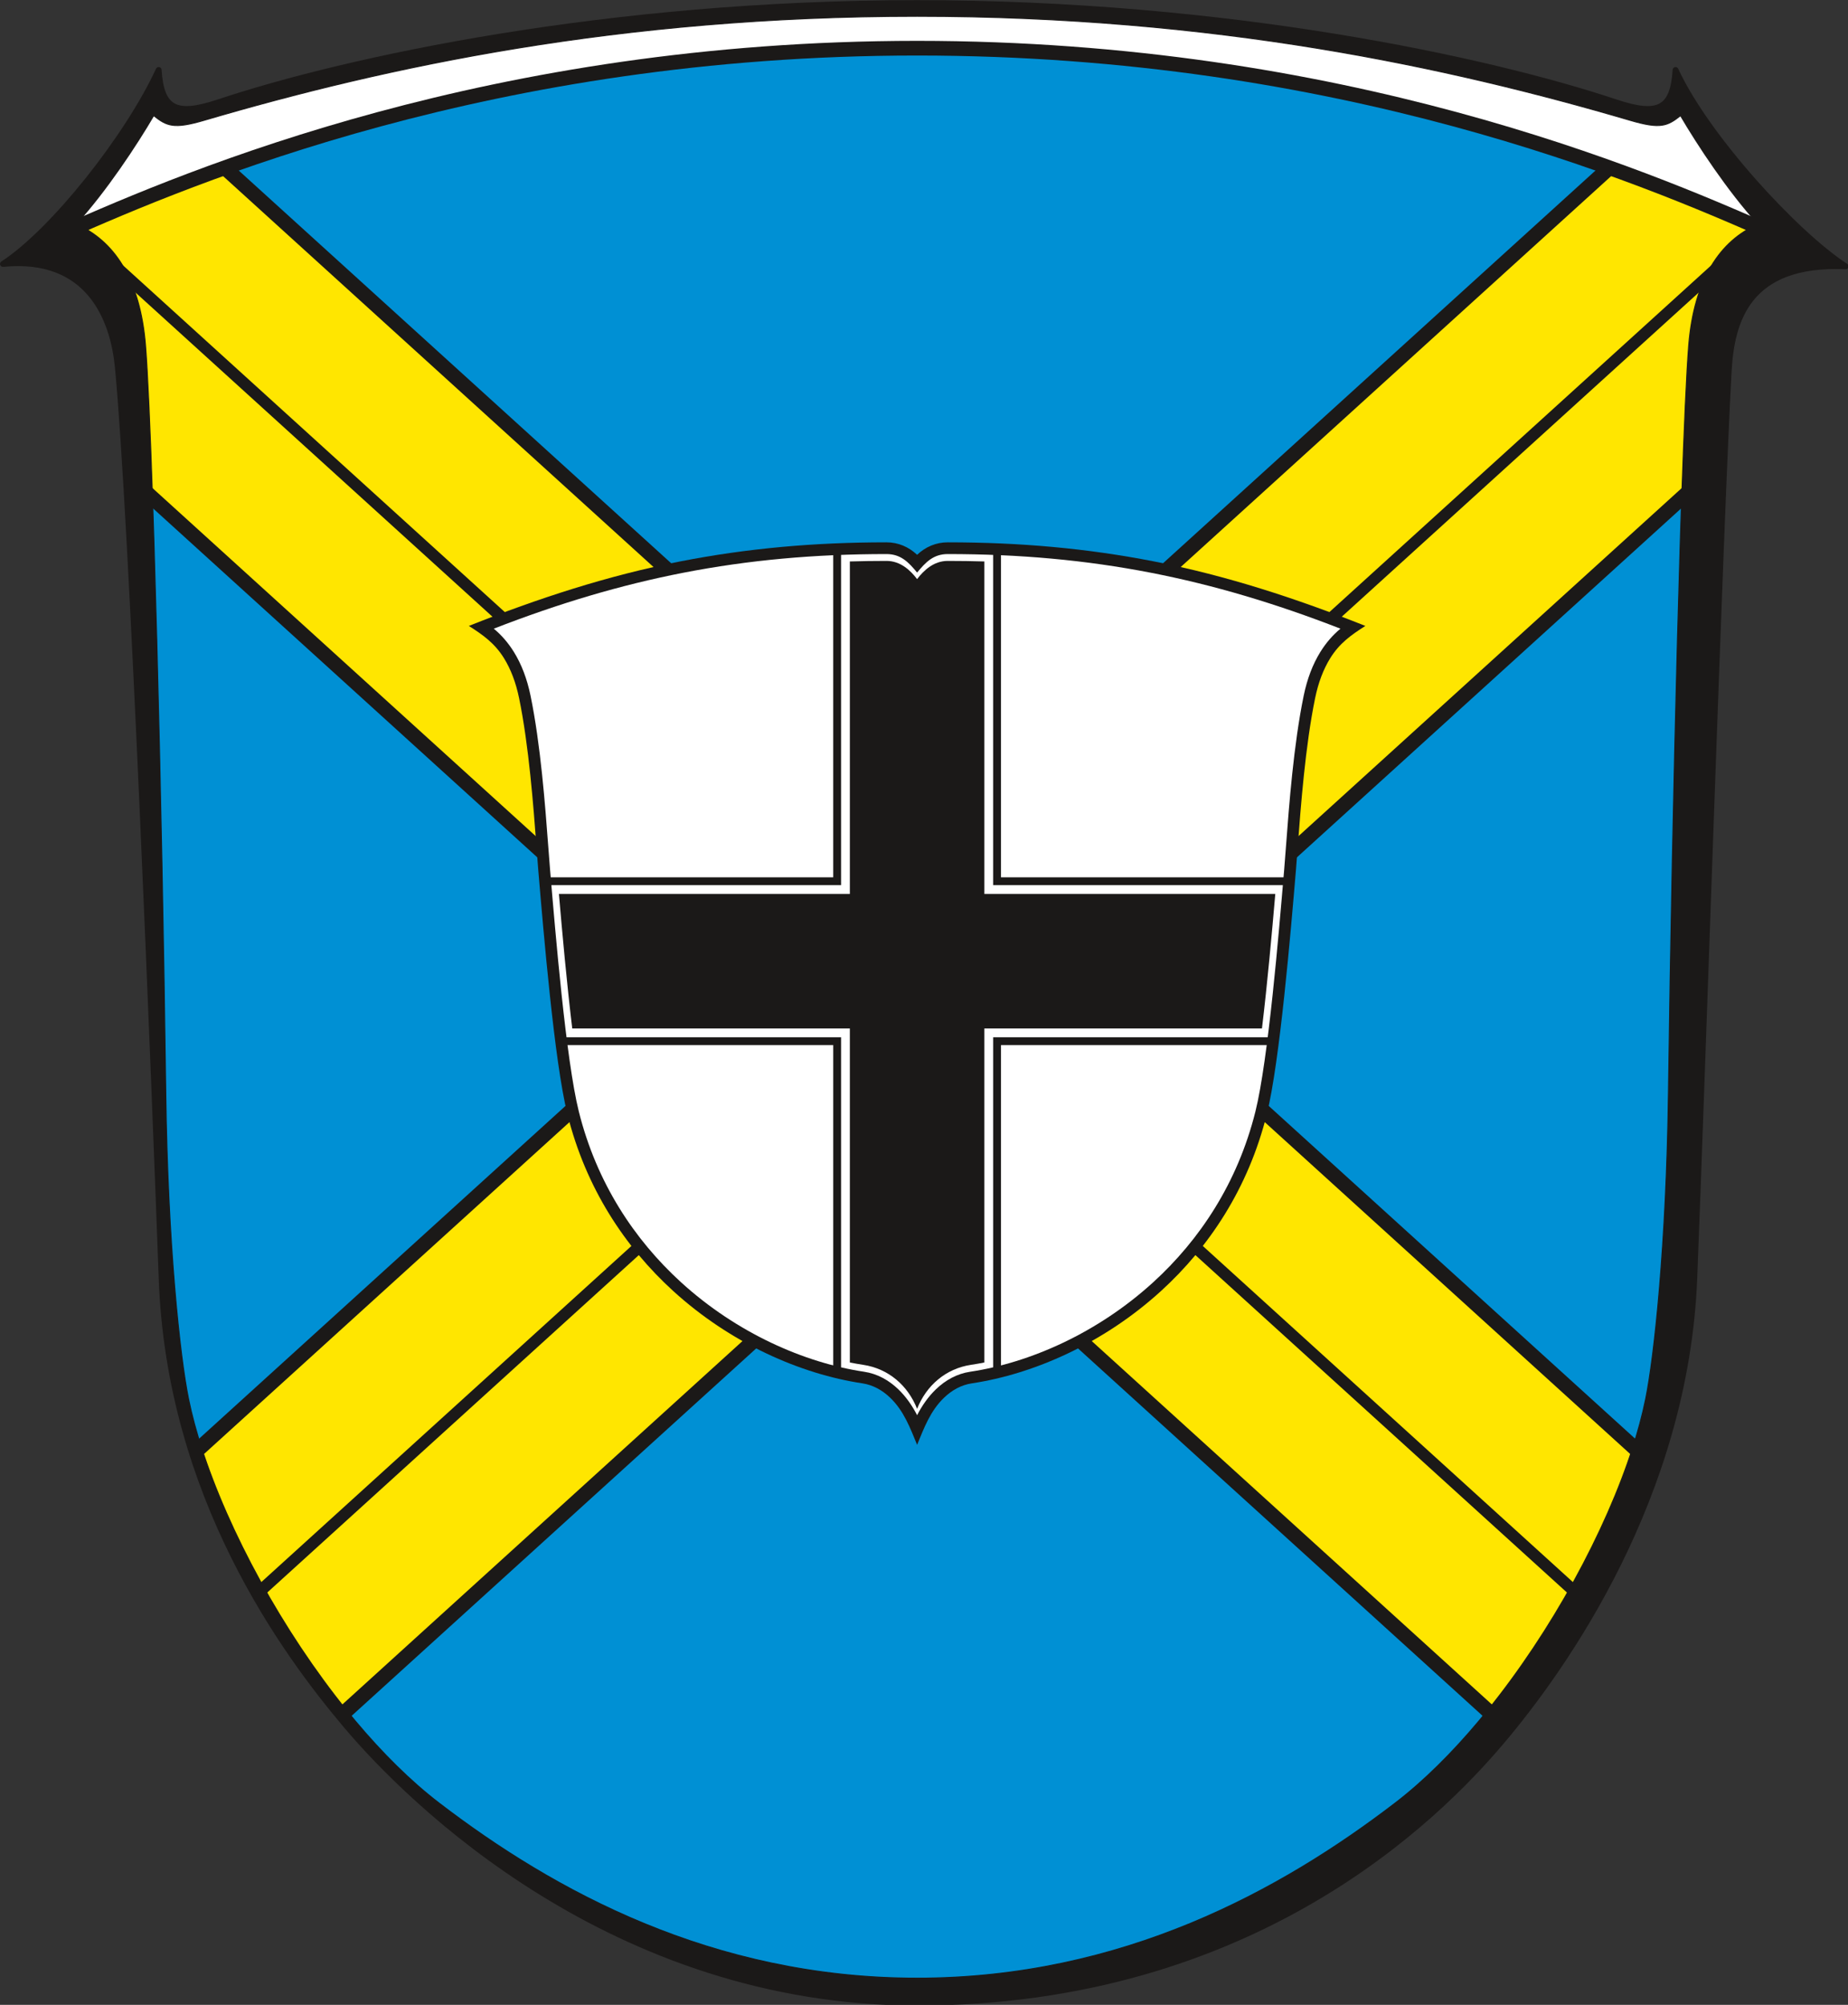
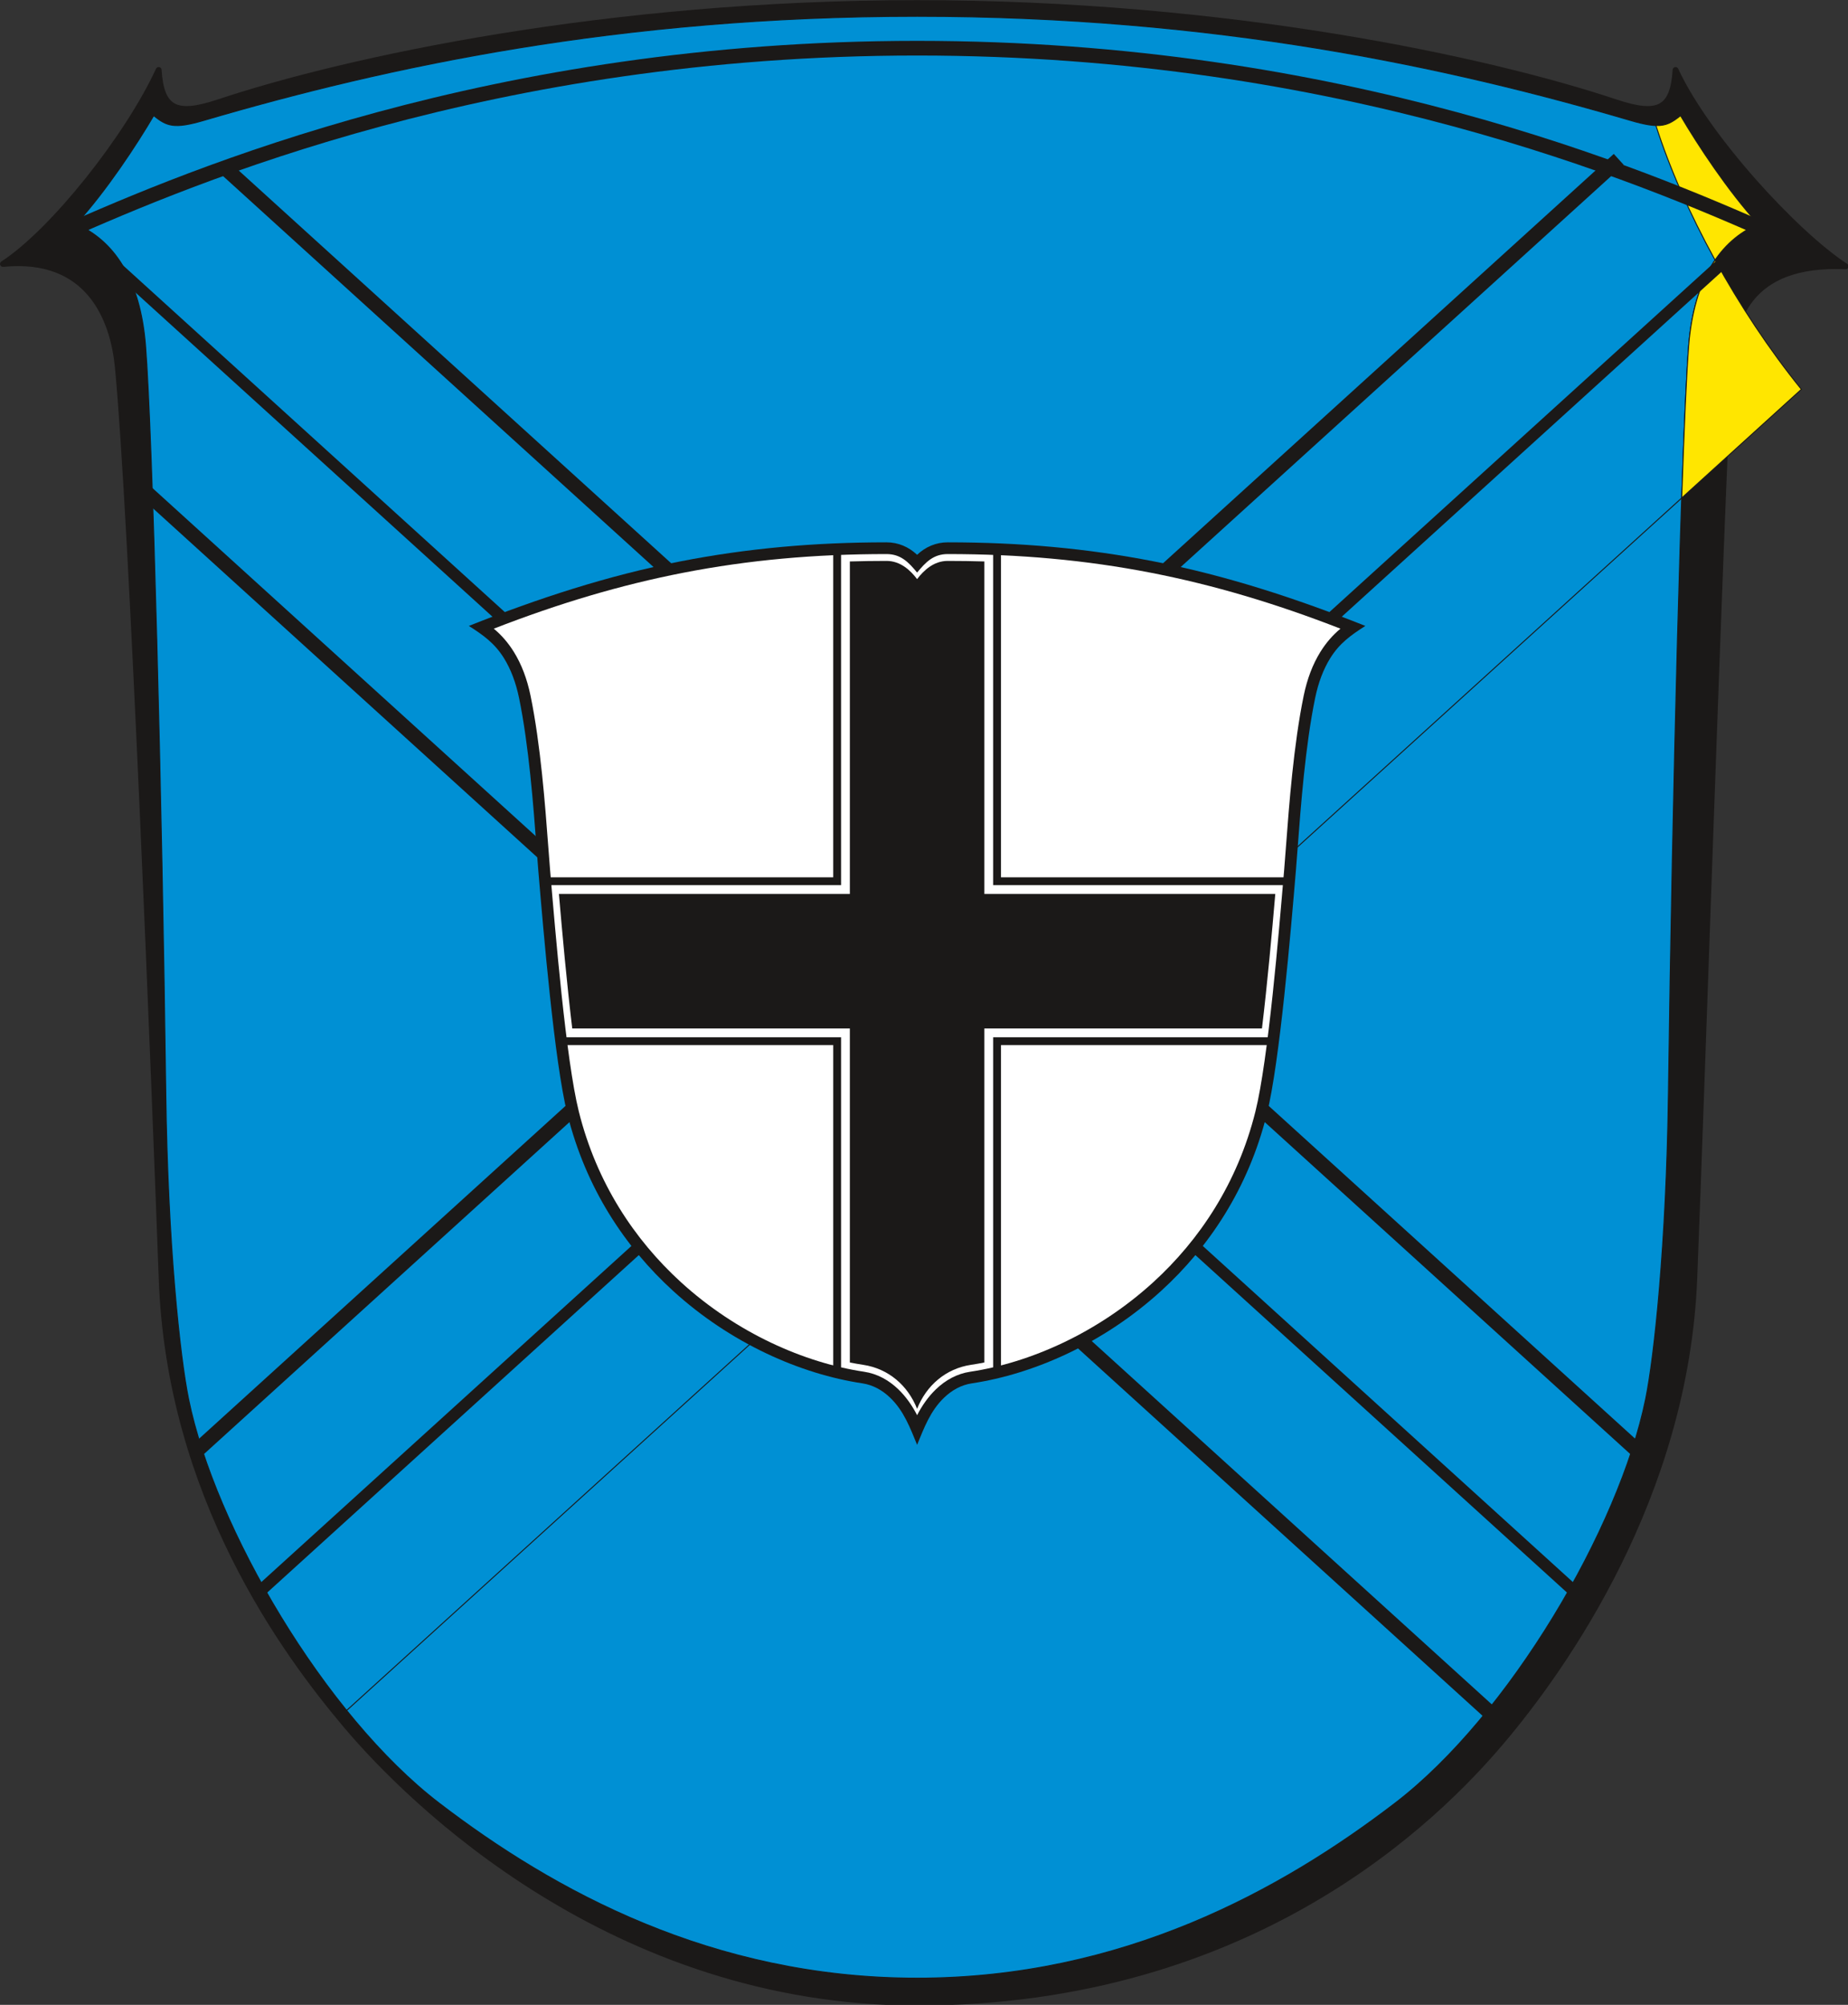
<svg xmlns="http://www.w3.org/2000/svg" xmlns:ns1="http://sodipodi.sourceforge.net/DTD/sodipodi-0.dtd" xmlns:ns2="http://www.inkscape.org/namespaces/inkscape" version="1.1" width="512" height="555.38" id="svg542" viewBox="0 0 512 555.38" ns1:docname="Fernwald.svg" ns2:version="0.92.3 (2405546, 2018-03-11)">
  <rect x="0" y="0" width="512" height="555.38" fill="#333333" stroke="none" />
  <defs id="defs546" />
  <ns1:namedview pagecolor="#ffffff" bordercolor="#666666" borderopacity="1" objecttolerance="10" gridtolerance="10" guidetolerance="10" ns2:pageopacity="0" ns2:pageshadow="2" ns2:window-width="1600" ns2:window-height="850" id="namedview544" showgrid="false" ns2:zoom="0.79286959" ns2:cx="259.80877" ns2:cy="234.85162" ns2:window-x="-8" ns2:window-y="-8" ns2:window-maximized="1" ns2:current-layer="svg542" />
  <g id="Layer1000" transform="matrix(0.956,0,0,0.956,-36.006,-151.714)">
    <path d="m 303.449,738.992 c 97.505,0 150.819,-53.791 169.241,-75.505 18.423,-21.715 53.437,-71.311 55.979,-134.165 2.218,-54.846 7.547,-219.635 9.986,-263.167 0.807,-14.406 5.436,-31.554 33.883,-30.282 -14.478,-9.394 -40.357,-37.517 -49.282,-56.897 -0.728,11.295 -4.919,13.506 -17.306,9.376 -37.054,-12.356 -112.552,-28.76 -202.5,-28.76 -89.948,0 -165.447,16.405 -202.5,28.76 -12.387,4.13 -16.578,1.92 -17.306,-9.376 -8.924,19.38 -30.64,46.809 -45.118,56.203 25.254,-2.505 31.996,16.484 33.289,29.858 4.111,42.514 10.704,209.43 12.704,264.286 2.292,62.855 35.548,108.186 53.712,129.642 18.163,21.456 76.997,80.028 165.22,80.028 z" style="fill:#1b1918;fill-rule:evenodd;stroke:#1b1918;stroke-width:1.701;stroke-linecap:round;stroke-linejoin:round;stroke-dasharray:none" id="path506" ns2:connector-curvature="0" />
    <path d="m 303.449,731.905 c -59.436,0 -105.512,-25.419 -138.569,-50.762 C 131.822,655.8 99.951,601.512 92.311,564.083 89.825,551.9 86.284,519.289 85.712,475.626 84.58,389.095 81.837,283.898 79.841,258.844 78.305,239.567 70.651,228.349 59.685,223.644 c 8.799,-9.657 17.569,-23.009 22.516,-31.436 3.813,3.028 5.827,3.939 14.576,1.368 52.965,-15.563 120.629,-30.159 206.671,-30.159 86.042,0 153.706,14.596 206.671,30.159 8.749,2.571 10.763,1.66 14.576,-1.368 4.947,8.427 13.717,21.779 22.516,31.436 -10.965,4.704 -18.62,15.923 -20.155,35.199 -1.996,25.054 -4.739,130.252 -5.871,216.783 -0.571,43.663 -4.113,76.274 -6.599,88.457 -7.639,37.429 -39.511,91.718 -72.568,117.06 -33.058,25.343 -79.133,50.762 -138.569,50.762 z" style="fill:#0090d4;fill-rule:evenodd;stroke:#1b1918;stroke-width:0.283;stroke-linecap:butt;stroke-linejoin:miter;stroke-dasharray:none" id="path508" ns2:connector-curvature="0" />
-     <path d="M 468.776,654.331 81.867,303.005 c -0.7,-20.568 -1.4,-36.306 -2.026,-44.161 -1.536,-19.276 -9.19,-30.495 -20.155,-35.199 8.799,-9.657 17.569,-23.009 22.516,-31.436 2.385,1.893 4.066,2.96 7.131,2.864 l 421.594,382.821 c -7.873,24.659 -23.622,53.517 -42.15,76.437 z" style="fill:#ffe600;fill-rule:evenodd;stroke:#1b1918;stroke-width:0.283;stroke-linecap:butt;stroke-linejoin:miter;stroke-dasharray:none" id="path510" ns2:connector-curvature="0" />
    <path d="M 68.964,233.933 496.189,621.867" style="fill:none;stroke:#1b1918;stroke-width:3.402;stroke-linecap:butt;stroke-linejoin:miter;stroke-dasharray:none" id="path512" ns2:connector-curvature="0" />
    <path d="M 102.465,206.998 514.509,581.146" style="fill:none;stroke:#1b1918;stroke-width:4.252;stroke-linecap:butt;stroke-linejoin:miter;stroke-dasharray:none" id="path514" ns2:connector-curvature="0" />
    <path d="M 471.935,657.199 77.696,299.218" style="fill:none;stroke:#1b1918;stroke-width:4.252;stroke-linecap:butt;stroke-linejoin:miter;stroke-dasharray:none" id="path516" ns2:connector-curvature="0" />
-     <path d="M 138.121,654.33 525.031,303.004 c 0.7,-20.567 1.4,-36.305 2.026,-44.16 1.536,-19.276 9.19,-30.495 20.155,-35.199 -8.799,-9.657 -17.569,-23.009 -22.516,-31.436 -2.385,1.894 -4.067,2.96 -7.132,2.864 L 95.971,577.892 c 7.873,24.659 23.621,53.518 42.15,76.438 z" style="fill:#ffe600;fill-rule:evenodd;stroke:#1b1918;stroke-width:0.283;stroke-linecap:butt;stroke-linejoin:miter;stroke-dasharray:none" id="path518" ns2:connector-curvature="0" />
+     <path d="M 138.121,654.33 525.031,303.004 c 0.7,-20.567 1.4,-36.305 2.026,-44.16 1.536,-19.276 9.19,-30.495 20.155,-35.199 -8.799,-9.657 -17.569,-23.009 -22.516,-31.436 -2.385,1.894 -4.067,2.96 -7.132,2.864 c 7.873,24.659 23.621,53.518 42.15,76.438 z" style="fill:#ffe600;fill-rule:evenodd;stroke:#1b1918;stroke-width:0.283;stroke-linecap:butt;stroke-linejoin:miter;stroke-dasharray:none" id="path518" ns2:connector-curvature="0" />
    <path d="M 506.777,204.868 94.458,579.266" style="fill:none;stroke:#1b1918;stroke-width:4.252;stroke-linecap:butt;stroke-linejoin:miter;stroke-dasharray:none" id="path520" ns2:connector-curvature="0" />
    <path d="M 539.738,232.293 112.647,620.105" style="fill:none;stroke:#1b1918;stroke-width:3.402;stroke-linecap:butt;stroke-linejoin:miter;stroke-dasharray:none" id="path522" ns2:connector-curvature="0" />
-     <path d="M 136.866,655.47 531.468,297.159" style="fill:none;stroke:#1b1918;stroke-width:4.252;stroke-linecap:butt;stroke-linejoin:miter;stroke-dasharray:none" id="path524" ns2:connector-curvature="0" />
    <g id="Layer1001">
-       <path d="m 60.735,224.12 c -0.346,-0.165 -0.697,-0.324 -1.05,-0.476 8.799,-9.657 17.569,-23.009 22.516,-31.436 3.813,3.028 5.827,3.939 14.576,1.368 52.965,-15.563 120.629,-30.159 206.671,-30.159 86.042,0 153.706,14.596 206.671,30.159 8.749,2.571 10.763,1.66 14.576,-1.368 4.947,8.427 13.717,21.779 22.516,31.436 -0.353,0.152 -0.703,0.311 -1.05,0.476 -39.705,-17.398 -124.818,-51.461 -242.714,-51.461 -117.896,0 -203.008,34.063 -242.714,51.461 z" style="fill:#ffffff;fill-rule:evenodd;stroke:#1b1918;stroke-width:0.283;stroke-linecap:butt;stroke-linejoin:miter;stroke-dasharray:none" id="path526" ns2:connector-curvature="0" />
      <path d="m 551.022,226.263 c -37.325,-16.557 -124.628,-53.603 -247.573,-53.603 -122.945,0 -210.249,37.046 -247.573,53.603" style="fill:none;stroke:#1b1918;stroke-width:4.252;stroke-linecap:butt;stroke-linejoin:miter;stroke-dasharray:none" id="path528" ns2:connector-curvature="0" />
    </g>
    <g id="Layer1002">
      <g id="Layer1003">
        <path d="m 433.356,340.066 c -4.13,2.635 -7.499,5.017 -10.189,9.366 -1.979,3.199 -3.442,7.049 -4.366,11.534 -2.844,13.795 -4.161,31.344 -5.055,43.266 -0.197,2.627 -0.374,4.987 -0.53,6.834 -0.741,8.789 -1.881,22.359 -3.367,36.262 -1.446,13.52 -3.175,26.689 -5.064,34.259 -5.351,21.447 -16.725,38.495 -30.619,51.169 -16.651,15.19 -36.945,24.103 -54.839,26.784 -3.095,0.464 -5.806,1.986 -8.093,4.187 -3.956,3.808 -5.754,8.698 -7.786,13.629 -2.031,-4.929 -3.829,-9.82 -7.786,-13.629 -2.286,-2.201 -4.997,-3.723 -8.093,-4.187 -17.894,-2.681 -38.187,-11.594 -54.839,-26.784 -13.895,-12.675 -25.268,-29.722 -30.619,-51.169 -1.889,-7.57 -3.618,-20.739 -5.064,-34.259 -1.486,-13.902 -2.626,-27.473 -3.367,-36.262 -0.156,-1.847 -0.333,-4.207 -0.53,-6.834 -0.894,-11.922 -2.211,-29.471 -5.055,-43.266 -0.925,-4.485 -2.387,-8.335 -4.366,-11.534 -2.689,-4.349 -6.056,-6.729 -10.188,-9.365 20.046,-7.977 40.227,-14.591 61.433,-18.726 19.23,-3.749 38.656,-5.496 59.606,-5.496 3.377,0 6.439,1.312 8.867,3.616 2.428,-2.305 5.495,-3.616 8.868,-3.616 20.95,0 40.376,1.747 59.606,5.496 21.209,4.136 41.39,10.75 61.434,18.726 z" style="fill:#1b1918;fill-rule:evenodd" id="path531" ns2:connector-curvature="0" />
        <path d="m 426.137,340.866 c -18.866,-7.341 -36.774,-12.666 -54.852,-16.191 -18.998,-3.704 -38.218,-5.43 -58.968,-5.43 -4.142,0 -6.391,2.357 -8.867,5.362 -2.475,-3.005 -4.723,-5.362 -8.867,-5.362 -20.751,0 -39.971,1.726 -58.968,5.43 -18.078,3.525 -35.986,8.85 -54.852,16.191 2.259,1.87 4.213,4.133 5.852,6.784 2.188,3.538 3.798,7.757 4.804,12.638 2.919,14.162 4.239,31.745 5.135,43.691 0.187,2.5 0.356,4.749 0.53,6.808 0.767,9.101 1.95,23.174 3.341,36.182 1.432,13.391 3.138,26.405 4.985,33.807 5.172,20.727 16.17,37.209 29.609,49.468 16.129,14.714 35.756,23.344 53.045,25.934 3.846,0.576 7.176,2.431 9.953,5.104 2.155,2.074 3.972,4.645 5.434,7.488 1.462,-2.843 3.28,-5.414 5.435,-7.488 2.777,-2.673 6.107,-4.527 9.953,-5.104 17.288,-2.59 36.915,-11.22 53.045,-25.934 13.439,-12.259 24.437,-28.741 29.609,-49.468 1.847,-7.402 3.553,-20.416 4.985,-33.807 1.391,-13.008 2.573,-27.081 3.341,-36.182 0.173,-2.058 0.343,-4.307 0.53,-6.808 0.896,-11.946 2.216,-29.53 5.135,-43.691 1.006,-4.88 2.616,-9.099 4.804,-12.637 1.64,-2.651 3.594,-4.915 5.853,-6.785 z" style="fill:#ffffff;fill-rule:evenodd" id="path533" ns2:connector-curvature="0" />
      </g>
      <path d="m 195.645,414.051 h 84.63 V 317.831 c 4.697,-0.191 9.46,-0.286 14.306,-0.286 4.075,0 6.976,2.102 8.867,4.398 1.892,-2.296 4.792,-4.398 8.867,-4.398 4.846,0 9.608,0.096 14.306,0.286 v 96.219 h 84.629 c -1.033,12.207 -2.655,30.874 -4.631,46.347 h -79.997 v 95.985 c -2.549,0.613 -5.068,1.107 -7.541,1.477 -7.353,1.102 -12.682,7.445 -15.633,15.049 -2.95,-7.604 -8.28,-13.947 -15.633,-15.049 -2.472,-0.37 -4.992,-0.864 -7.541,-1.477 v -95.985 h -79.999 c -1.977,-15.473 -3.598,-34.14 -4.631,-46.347 z" style="fill:none;stroke:#1b1918;stroke-width:2.268;stroke-linecap:butt;stroke-linejoin:miter;stroke-dasharray:none" id="path536" ns2:connector-curvature="0" />
      <path d="m 199.644,417.736 h 84.316 V 321.387 c 3.497,-0.104 7.035,-0.157 10.621,-0.157 4.075,0 6.976,2.784 8.867,5.275 1.892,-2.491 4.792,-5.275 8.867,-5.275 3.587,0 7.123,0.053 10.62,0.157 v 96.349 h 84.316 c -0.945,11.031 -2.276,25.835 -3.861,38.976 h -80.455 v 96.791 c -1.296,0.255 -2.582,0.482 -3.855,0.673 -7.353,1.102 -12.969,6.01 -15.633,12.754 -2.663,-6.744 -8.28,-11.653 -15.633,-12.754 -1.273,-0.191 -2.56,-0.418 -3.856,-0.673 v -96.791 h -80.455 c -1.585,-13.141 -2.916,-27.945 -3.861,-38.976 z" style="fill:#1b1918;fill-rule:evenodd" id="path538" ns2:connector-curvature="0" />
    </g>
  </g>
</svg>